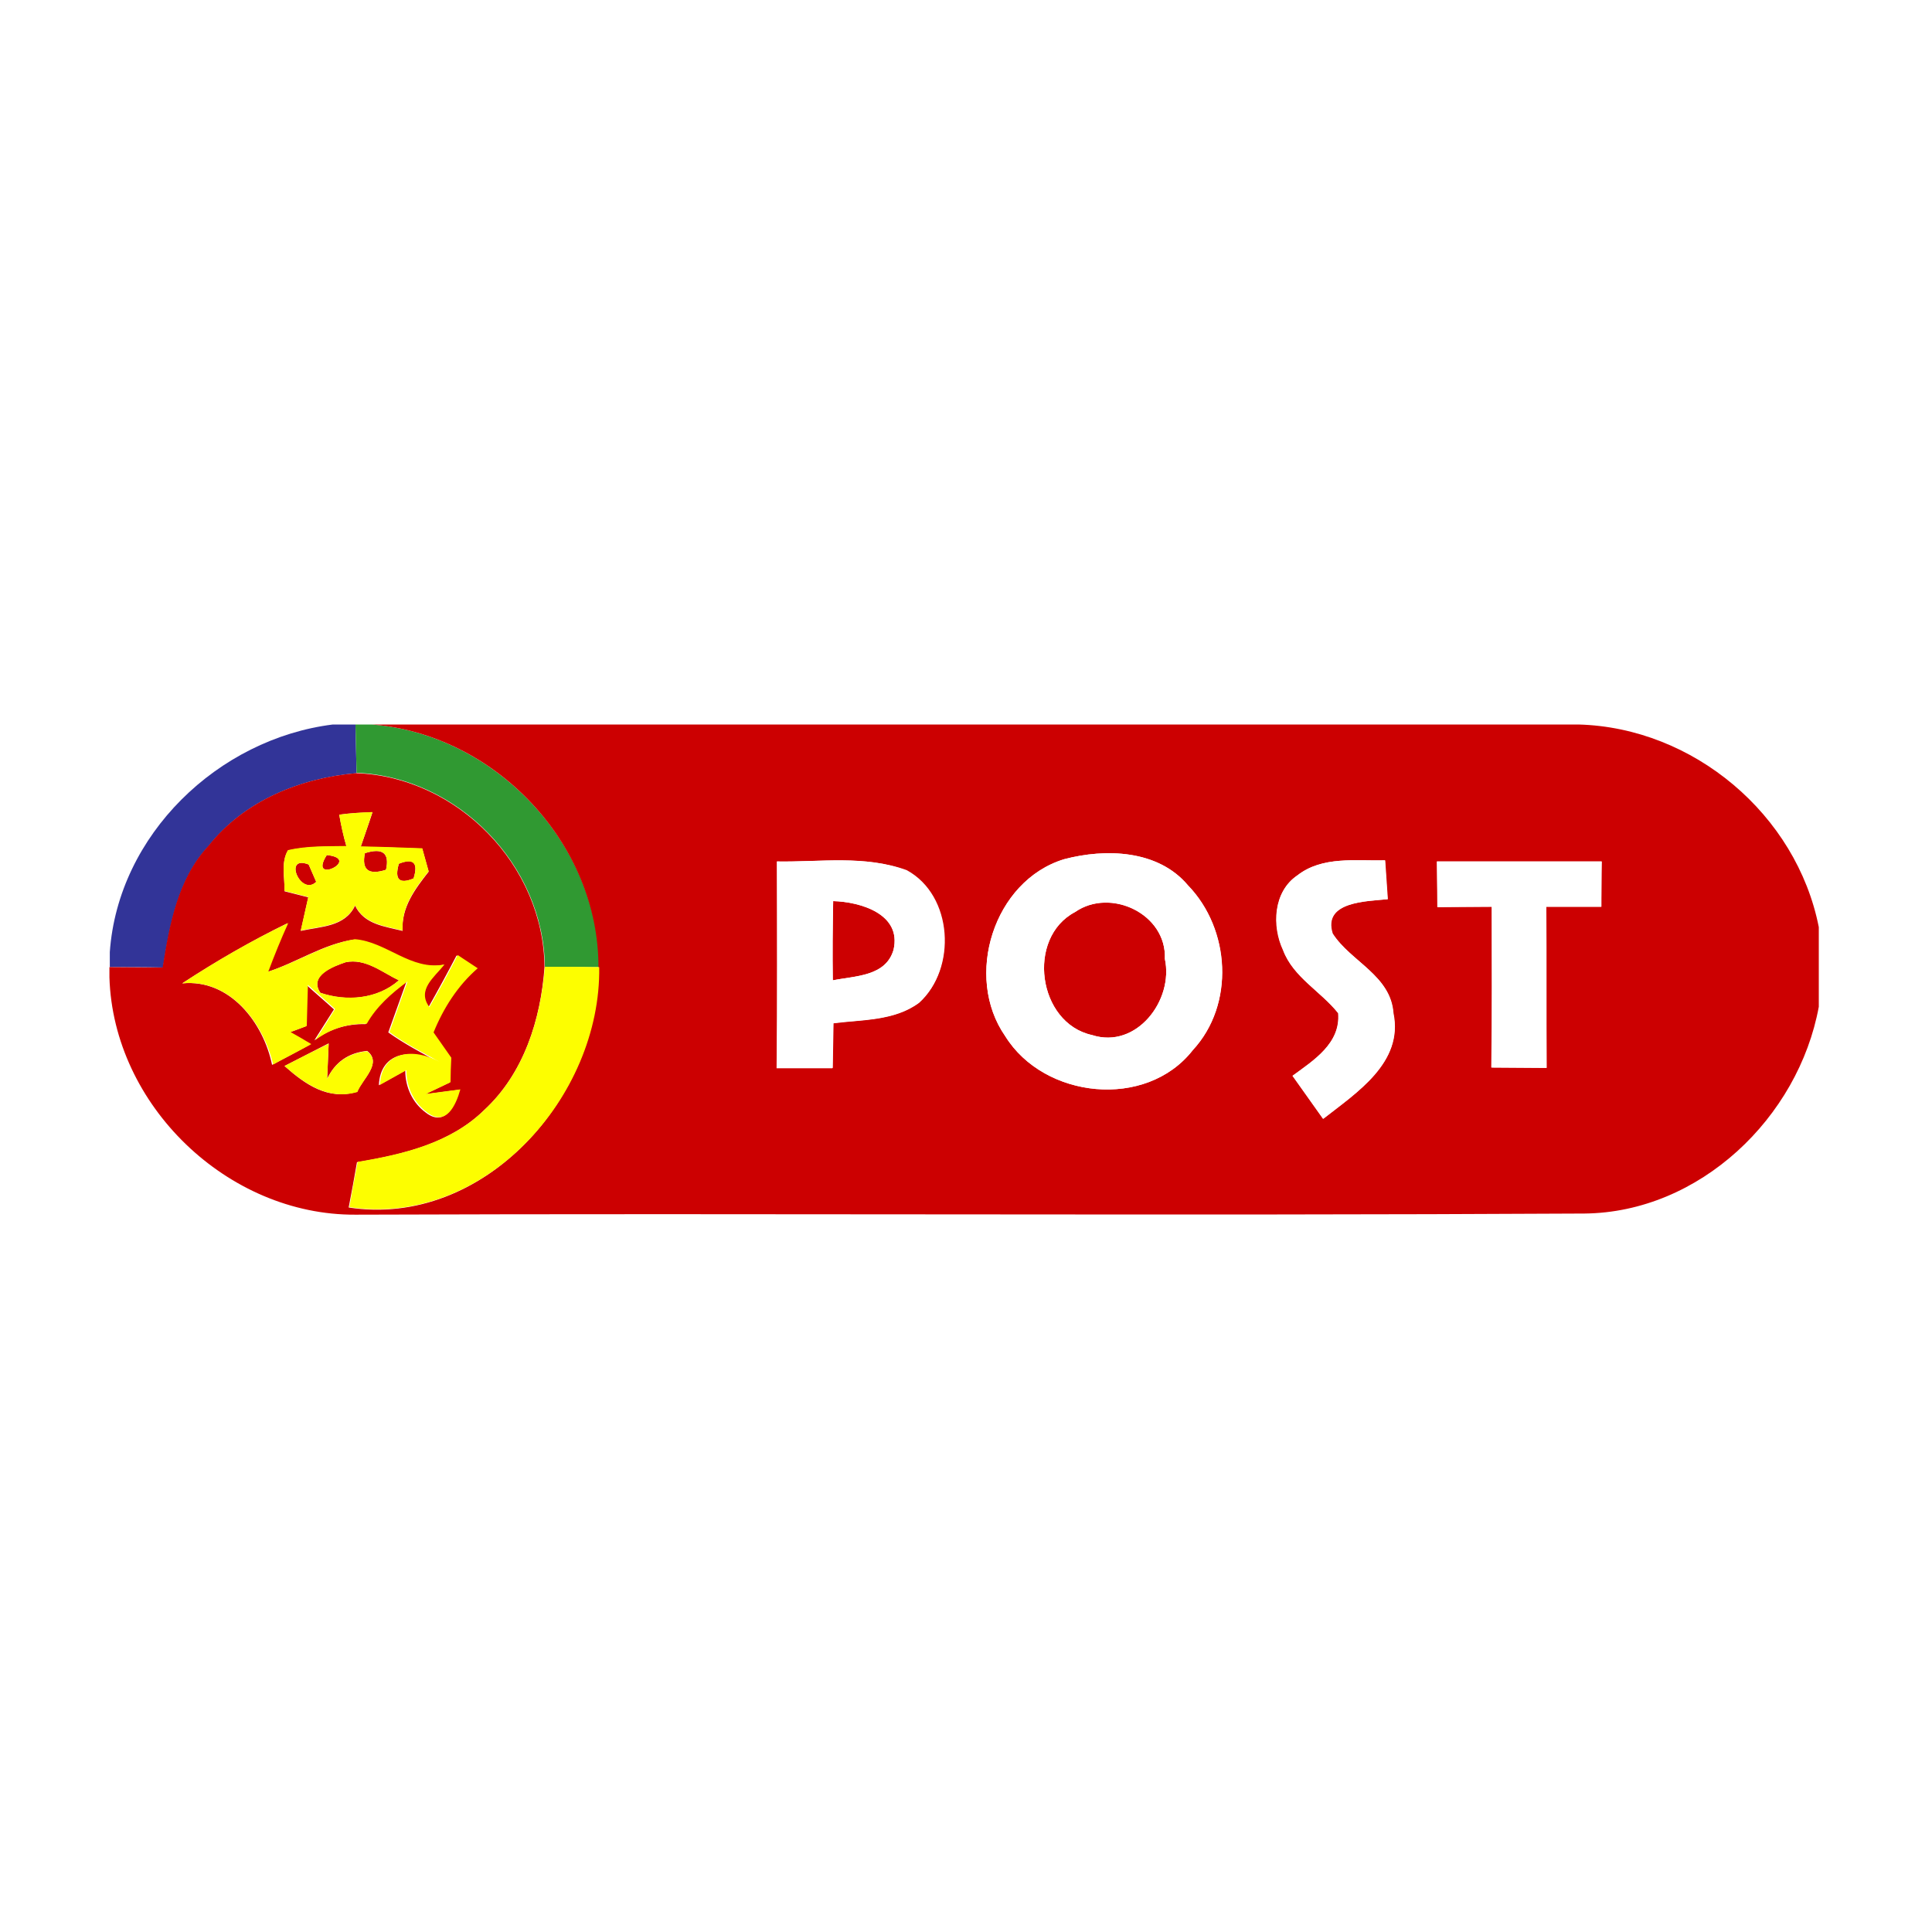
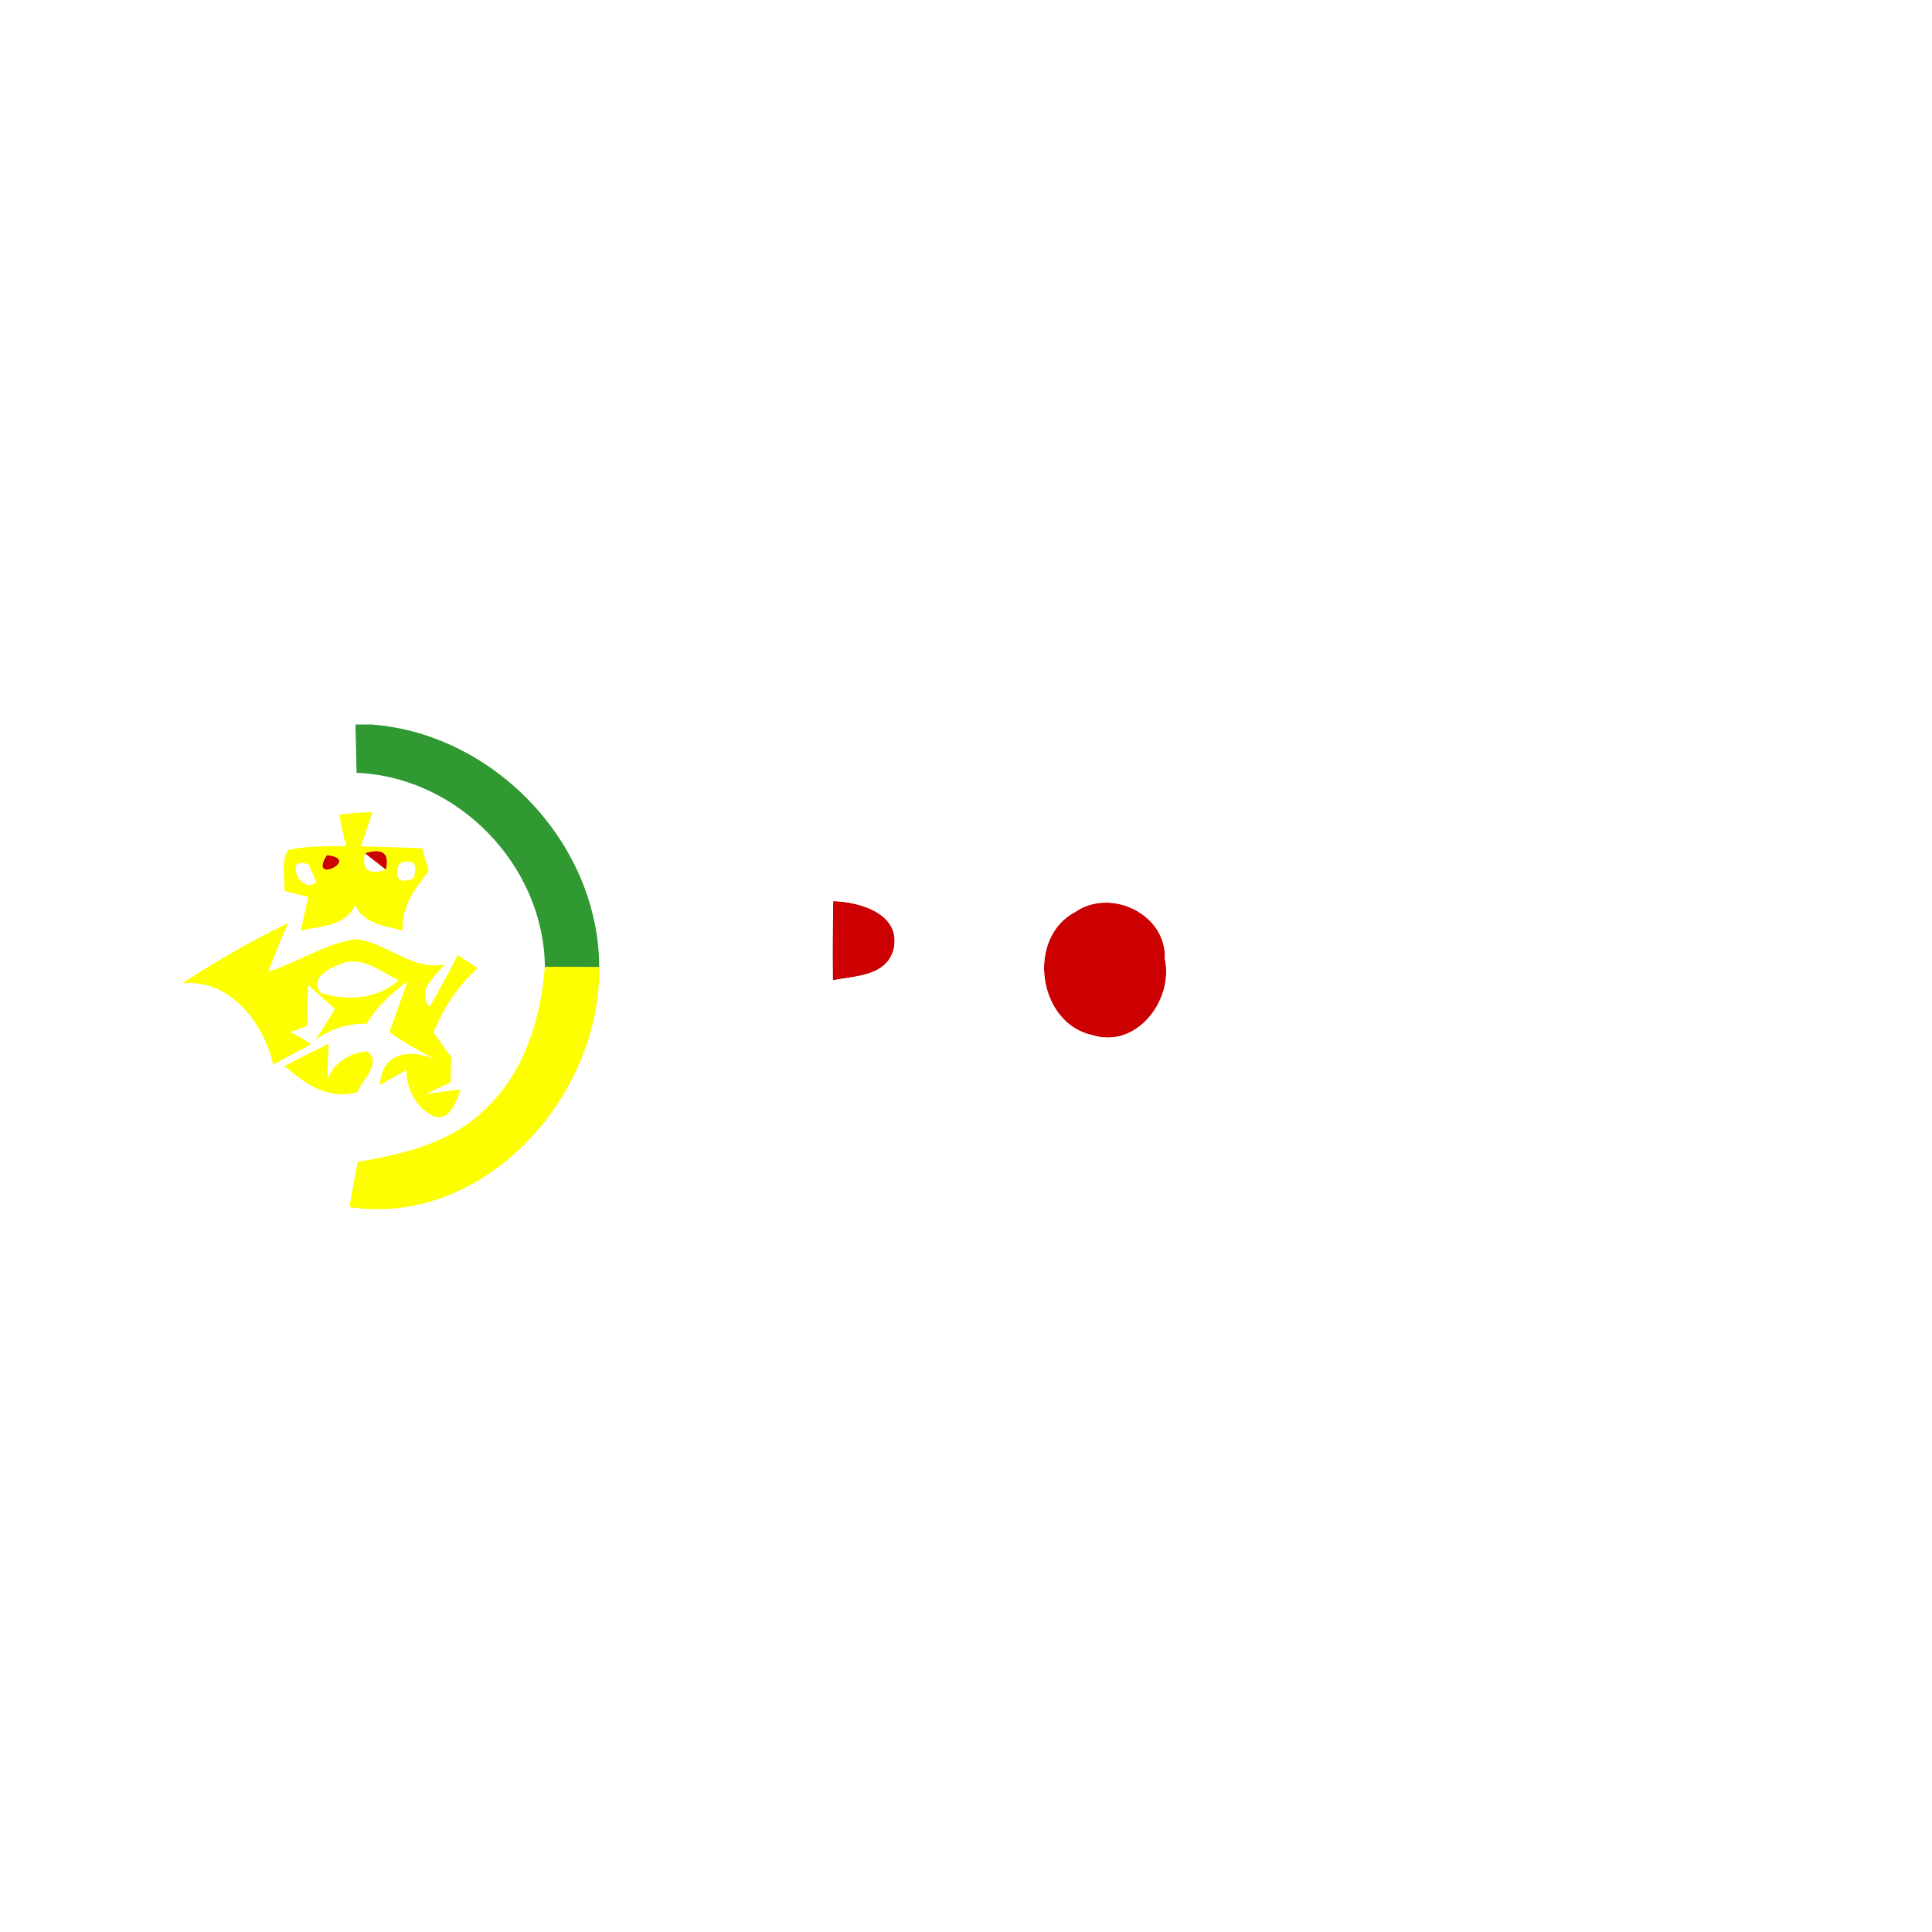
<svg xmlns="http://www.w3.org/2000/svg" version="1.1" id="Layer_1" x="0px" y="0px" viewBox="0 0 512 512" style="enable-background:new 0 0 512 512;" xml:space="preserve">
  <style type="text/css">
	.st0{fill:#FFFFFF;}
	.st1{fill:#323498;}
	.st2{fill:#309932;}
	.st3{fill:#CC0001;}
	.st4{fill:#FDFE00;}
</style>
  <rect class="st0" width="512" height="512" />
  <g id="_x23_323498fe">
-     <path class="st1" d="M88.2,192h6c0.1,4.3,0.2,8.6,0.3,12.9c-14.9,1.3-29.8,7.3-39.2,19.3c-8.1,8.7-10.3,20.9-12.1,32.2   c-4.7-0.1-9.4-0.1-14.1-0.1v-4C31.3,221.2,57.8,195.8,88.2,192z" />
-   </g>
+     </g>
  <g id="_x23_309932ff">
    <path class="st2" d="M94.2,192h4.3c32.6,2.5,60.2,31.6,60.3,64.3c-4.8,0-9.6,0-14.4-0.1c-0.3-26.9-23-50.3-49.9-51.4   C94.4,200.5,94.3,196.2,94.2,192z" />
  </g>
  <g id="_x23_cc0001ff">
-     <path class="st3" d="M98.5,192h319.8c30.4,0.8,57.8,23.8,63.7,53.7l0-6.8v27.9c-5.4,29.4-31.6,54.5-62.1,54.8   c-108.6,0.6-217.2-0.1-325.7,0.3C60.3,322.1,30,292.9,29,259v-2.7c4.7,0,9.4,0.1,14.1,0.1c1.8-11.4,4-23.5,12.1-32.2   c9.5-12,24.3-18,39.2-19.3c26.9,1,49.7,24.5,49.9,51.4c-1,13.9-5.5,28.2-16,37.9c-9,8.8-21.6,11.8-33.7,13.8c-0.5,3-1.6,9-2.2,12   c35.7,5.5,66.7-29.2,66.2-63.6C158.7,223.5,131.1,194.5,98.5,192 M89.9,215.9c0.5,2.8,1.1,5.6,1.9,8.4c-5.2,0.1-10.4-0.1-15.5,1.1   c-1.9,3.3-0.8,7.2-0.9,10.8c1.6,0.4,4.7,1.2,6.3,1.6c-0.5,2.2-1.5,6.7-2,8.9c5.3-1.2,11.7-1,14.4-6.7c2.4,5,7.8,5.5,12.6,6.7   c-0.4-6.2,3.3-11.1,6.9-15.7c-0.4-1.5-1.3-4.6-1.7-6.1c-5.4-0.2-10.8-0.4-16.3-0.5c1-3,2.1-6,3.1-9.1   C95.8,215.3,92.8,215.5,89.9,215.9 M282,227.7c-18.7,5.7-26.6,31.1-15.6,46.9c10.3,16.6,37.3,19.5,49.7,3.7   c11.2-12.1,9.9-32.1-1.3-43.7C306.9,225.2,293,224.8,282,227.7 M205.9,228.3c0,18.2,0.1,36.5,0,54.7c4.9,0,9.9,0,14.8,0   c0.1-4,0.1-7.9,0.2-11.9c7.6-0.9,16.1-0.6,22.7-5.4c10-9,9-28.4-3.3-35.1C229.3,226.6,217.3,228.5,205.9,228.3 M343.8,232   c-6.4,4.3-6.8,13.4-3.8,19.8c2.7,7.2,10,10.9,14.6,16.7c0.7,8-6.5,12.5-12.1,16.6c2.7,3.8,5.4,7.6,8.1,11.4   c8.8-6.9,21.4-14.9,18.6-28c-0.7-10.1-11.3-13.7-16.1-21.1c-2.7-8.5,9.1-8.5,14.6-9.1c-0.2-3.4-0.5-6.9-0.7-10.3   C359.3,228.2,350.5,226.8,343.8,232 M380.8,228.3c0.1,4,0.1,8,0.2,12.1c4.8-0.1,9.6-0.1,14.4-0.1c0,14.2,0.1,28.4-0.1,42.6   c4.8,0,9.7,0.1,14.6,0.1c-0.1-14.2,0-28.5-0.1-42.7c4.9,0,9.7,0,14.6,0c0-4,0-8,0.1-12C409.8,228.3,395.3,228.3,380.8,228.3    M48.3,260.6c12.6-1.2,21.5,10.4,23.8,21.6c2.5-1.3,7.6-4,10.1-5.4c-1.8-1.1-3.6-2.2-5.5-3.2l4.3-1.6c0.1-2.7,0.2-8.2,0.3-10.9   c2.4,2.2,4.8,4.2,7.2,6.4c-1.7,2.7-3.5,5.5-5.2,8.2c4-3,8.5-4.4,13.6-4.3c2.6-4.6,6.6-8.1,10.8-11.2c-1.2,3.3-3.6,10.1-4.8,13.4   c4.2,3,8.8,5.4,13.3,7.9c-6.6-3.7-15.4-3.1-15.8,6.1l7-3.9c0,4.4,1.9,8.6,5.5,11.2c5,3.8,7.6-1.8,8.8-6.1c-2.3,0.3-6.8,0.9-9.1,1.2   c1.6-0.8,4.9-2.3,6.5-3.1c0.1-1.6,0.2-4.9,0.2-6.5c-1.2-1.7-3.5-5-4.7-6.7c2.6-6.5,6.4-12.4,11.7-17c-1.8-1.2-3.5-2.3-5.3-3.5   c-2.4,4.6-4.9,9.2-7.5,13.8c-3.4-4.6,1.4-7.9,4-11.3c-8.9,1.7-15.3-6-23.7-6.7c-8.2,1.2-15.2,6.1-23,8.6c1.6-4.4,3.4-8.7,5.3-12.9   C66.7,249.3,57.3,254.7,48.3,260.6 M75.4,282.5c5.5,4.9,11.6,9.2,19.3,6.8c1.3-3.3,6.7-7.6,2.6-10.8c-5,0.5-8.5,3-10.6,7.4   c0.1-2.3,0.3-7,0.4-9.4C83.2,278.5,79.3,280.5,75.4,282.5z" />
    <path class="st3" d="M86.6,226.6C96.2,227.6,81.4,234.8,86.6,226.6z" />
-     <path class="st3" d="M96.7,226.1c4.7-1.5,6.6,0,5.6,4.4C97.6,232,95.8,230.5,96.7,226.1z" />
-     <path class="st3" d="M83.8,233.7c-4.1,4-8.9-7.3-2-4.6C82.3,230.2,83.3,232.5,83.8,233.7z" />
-     <path class="st3" d="M105.7,228.9c3.9-1.6,5.2-0.3,3.9,3.9C105.8,234.4,104.5,233.1,105.7,228.9z" />
+     <path class="st3" d="M96.7,226.1c4.7-1.5,6.6,0,5.6,4.4z" />
    <path class="st3" d="M88.9,236.1C90.5,237.8,90.5,237.8,88.9,236.1z" />
    <path class="st3" d="M97.5,236C98.8,237.9,98.8,237.9,97.5,236z" />
    <path class="st3" d="M220.8,238.8c7.2,0.2,18.2,3.4,16,12.9c-2.1,7.1-10.2,6.9-16.1,8.1C220.6,252.8,220.6,245.8,220.8,238.8z" />
    <path class="st3" d="M284.9,241.7c9.4-6.5,24.3,0.5,23.8,12.4c2.4,11-7.5,24-19.3,20.2C275,271.1,271.9,248.5,284.9,241.7z" />
-     <path class="st3" d="M84.9,263.1c-3.1-4.6,3.4-7,6.7-8.1c5.3-1.1,9.7,2.7,14.1,4.8C100,264.8,91.9,265.5,84.9,263.1z" />
  </g>
  <g id="_x23_fdfe00ff">
    <path class="st4" d="M89.9,215.9c2.9-0.4,5.9-0.6,8.8-0.7c-1,3-2,6.1-3.1,9.1c5.4,0.1,10.8,0.3,16.3,0.5c0.4,1.5,1.3,4.6,1.7,6.1   c-3.7,4.6-7.3,9.5-6.9,15.7c-4.7-1.2-10.2-1.7-12.6-6.7c-2.7,5.7-9.2,5.5-14.4,6.7c0.5-2.2,1.5-6.7,2-8.9c-1.6-0.4-4.7-1.2-6.3-1.6   c0.1-3.6-1-7.5,0.9-10.8c5.1-1.2,10.3-1,15.5-1.1C91,221.6,90.4,218.8,89.9,215.9 M86.6,226.6C81.4,234.8,96.2,227.6,86.6,226.6    M96.7,226.1c-0.9,4.4,1,5.9,5.6,4.4C103.3,226,101.4,224.6,96.7,226.1 M83.8,233.7c-0.5-1.2-1.5-3.5-2-4.6   C74.9,226.4,79.7,237.6,83.8,233.7 M105.7,228.9c-1.2,4.2,0.1,5.4,3.9,3.9C110.9,228.7,109.6,227.4,105.7,228.9 M88.9,236.1   C90.5,237.8,90.5,237.8,88.9,236.1 M97.5,236C98.8,237.9,98.8,237.9,97.5,236z" />
    <path class="st4" d="M48.3,260.6c9-5.9,18.3-11.3,28.1-16c-1.9,4.2-3.7,8.6-5.3,12.9c7.8-2.5,14.8-7.3,23-8.6   c8.4,0.7,14.8,8.4,23.7,6.7c-2.7,3.4-7.4,6.7-4,11.3c2.6-4.5,5.1-9.1,7.5-13.8c1.8,1.2,3.5,2.3,5.3,3.5c-5.3,4.6-9.1,10.6-11.7,17   c1.2,1.7,3.5,5,4.7,6.7c-0.1,1.6-0.2,4.9-0.2,6.5c-1.6,0.8-4.9,2.3-6.5,3.1c2.3-0.3,6.8-0.9,9.1-1.2c-1.2,4.3-3.8,9.9-8.8,6.1   c-3.6-2.6-5.5-6.8-5.5-11.2l-7,3.9c0.4-9.2,9.2-9.8,15.8-6.1c-4.5-2.5-9.1-4.8-13.3-7.9c1.2-3.4,3.6-10.1,4.8-13.4   c-4.2,3.1-8.2,6.6-10.8,11.2c-5-0.1-9.6,1.3-13.6,4.3c1.8-2.7,3.5-5.5,5.2-8.2c-2.4-2.2-4.8-4.2-7.2-6.4c-0.1,2.7-0.2,8.2-0.3,10.9   l-4.3,1.6c1.8,1,3.7,2.1,5.5,3.2c-2.5,1.4-7.6,4-10.1,5.4C69.8,271,60.9,259.3,48.3,260.6 M84.9,263.1c6.9,2.3,15.1,1.7,20.8-3.3   c-4.4-2.1-8.9-5.9-14.1-4.8C88.4,256.1,81.8,258.6,84.9,263.1z" />
    <path class="st4" d="M128.4,294.1c10.5-9.7,14.9-24,16-37.9c4.8,0,9.6,0,14.4,0.1c0.5,34.3-30.5,69-66.2,63.6c0.5-3,1.6-9,2.2-12   C106.8,305.9,119.5,302.9,128.4,294.1z" />
    <path class="st4" d="M75.4,282.5c3.9-2,7.8-4,11.7-5.9c-0.1,2.3-0.3,7-0.4,9.4c2-4.4,5.6-6.9,10.6-7.4c4.1,3.2-1.3,7.4-2.6,10.8   C87,291.6,80.9,287.3,75.4,282.5z" />
  </g>
  <g id="_x23_ffffffff">
    <path class="st0" d="M282,227.7c11-2.9,24.9-2.5,32.8,6.9c11.3,11.6,12.5,31.6,1.3,43.7c-12.3,15.8-39.4,12.9-49.7-3.7   C255.4,258.8,263.3,233.4,282,227.7 M284.9,241.7c-13,6.9-9.9,29.5,4.5,32.6c11.7,3.8,21.7-9.2,19.3-20.2   C309.2,242.2,294.3,235.1,284.9,241.7z" />
    <path class="st0" d="M205.9,228.3c11.4,0.2,23.4-1.8,34.3,2.4c12.2,6.7,13.3,26,3.3,35.1c-6.5,4.8-15,4.4-22.7,5.4   c-0.1,4-0.1,7.9-0.2,11.9c-4.9,0-9.8,0-14.8,0C206,264.8,206,246.5,205.9,228.3 M220.8,238.8c-0.1,7-0.2,14-0.1,21   c5.9-1.2,14.1-1,16.1-8.1C239,242.2,228,239,220.8,238.8z" />
    <path class="st0" d="M343.8,232c6.6-5.2,15.5-3.8,23.3-4c0.2,3.4,0.5,6.9,0.7,10.3c-5.5,0.5-17.3,0.6-14.6,9.1   c4.8,7.5,15.4,11.1,16.1,21.1c2.7,13.1-9.8,21.1-18.6,28c-2.7-3.8-5.4-7.6-8.1-11.4c5.6-4.1,12.7-8.6,12.1-16.6   c-4.6-5.8-11.9-9.5-14.6-16.7C337.1,245.4,337.5,236.3,343.8,232z" />
    <path class="st0" d="M380.8,228.3c14.5,0,29,0,43.6,0c0,4,0,8-0.1,12c-4.9,0-9.8,0-14.6,0c0.1,14.2,0.1,28.5,0.1,42.7   c-4.8,0-9.7-0.1-14.6-0.1c0.2-14.2,0.1-28.4,0.1-42.6c-4.8,0-9.6,0.1-14.4,0.1C380.9,236.4,380.8,232.3,380.8,228.3z" />
  </g>
</svg>